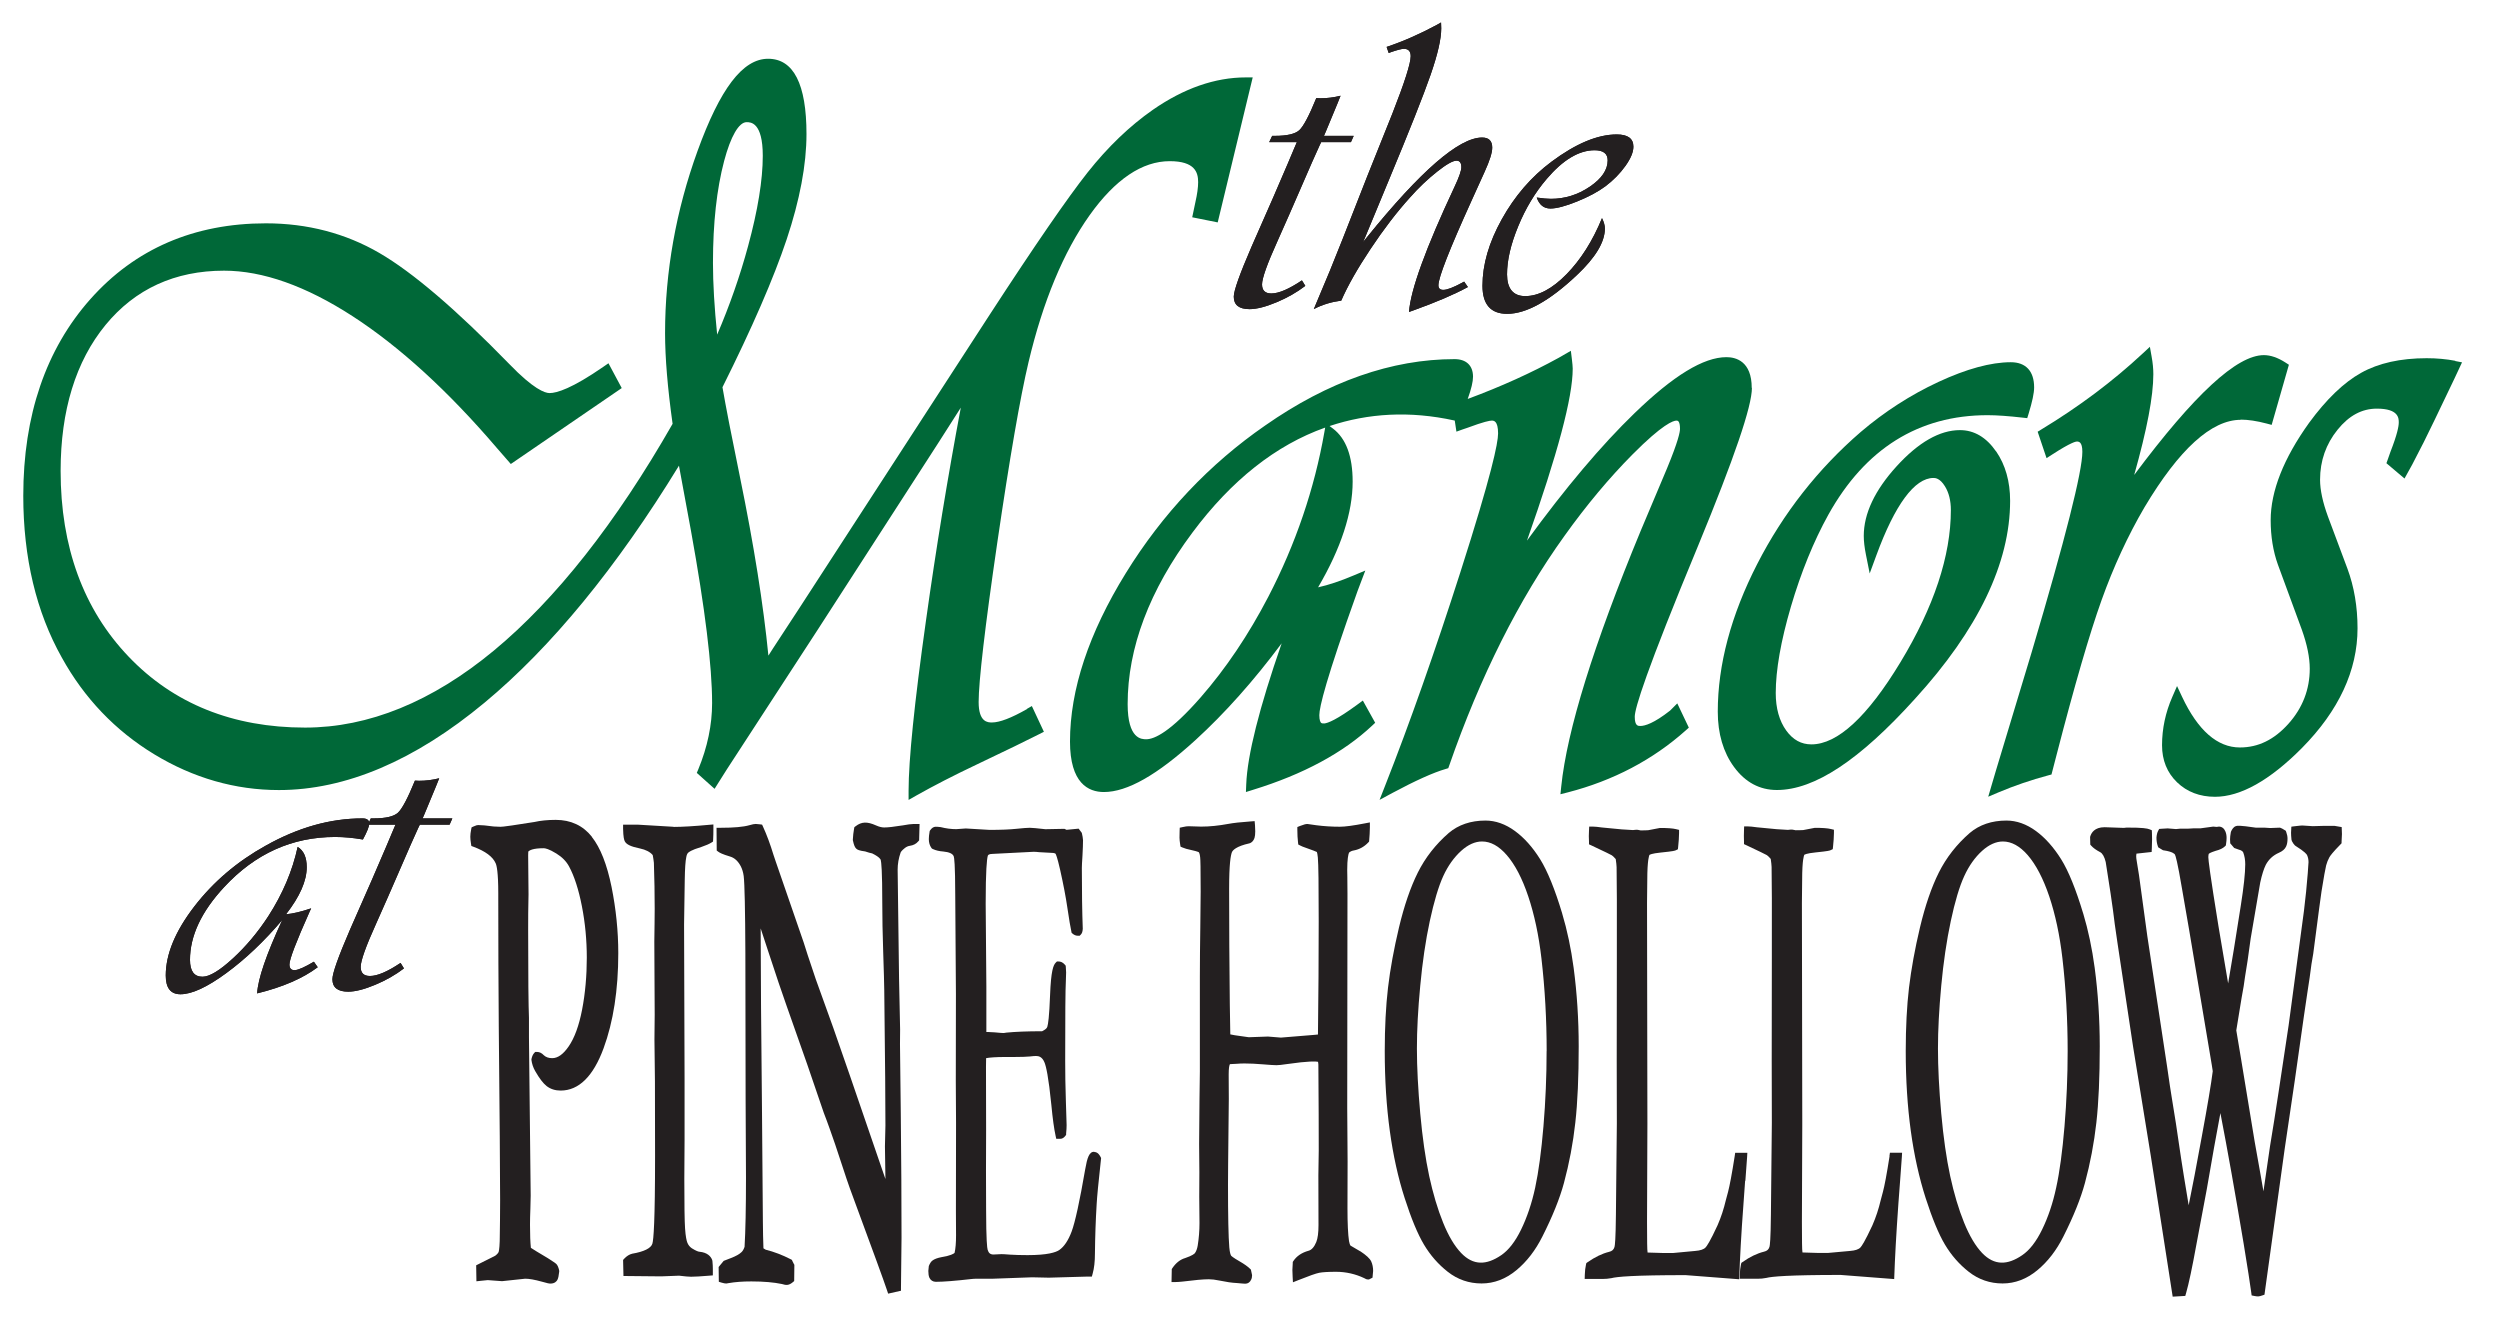
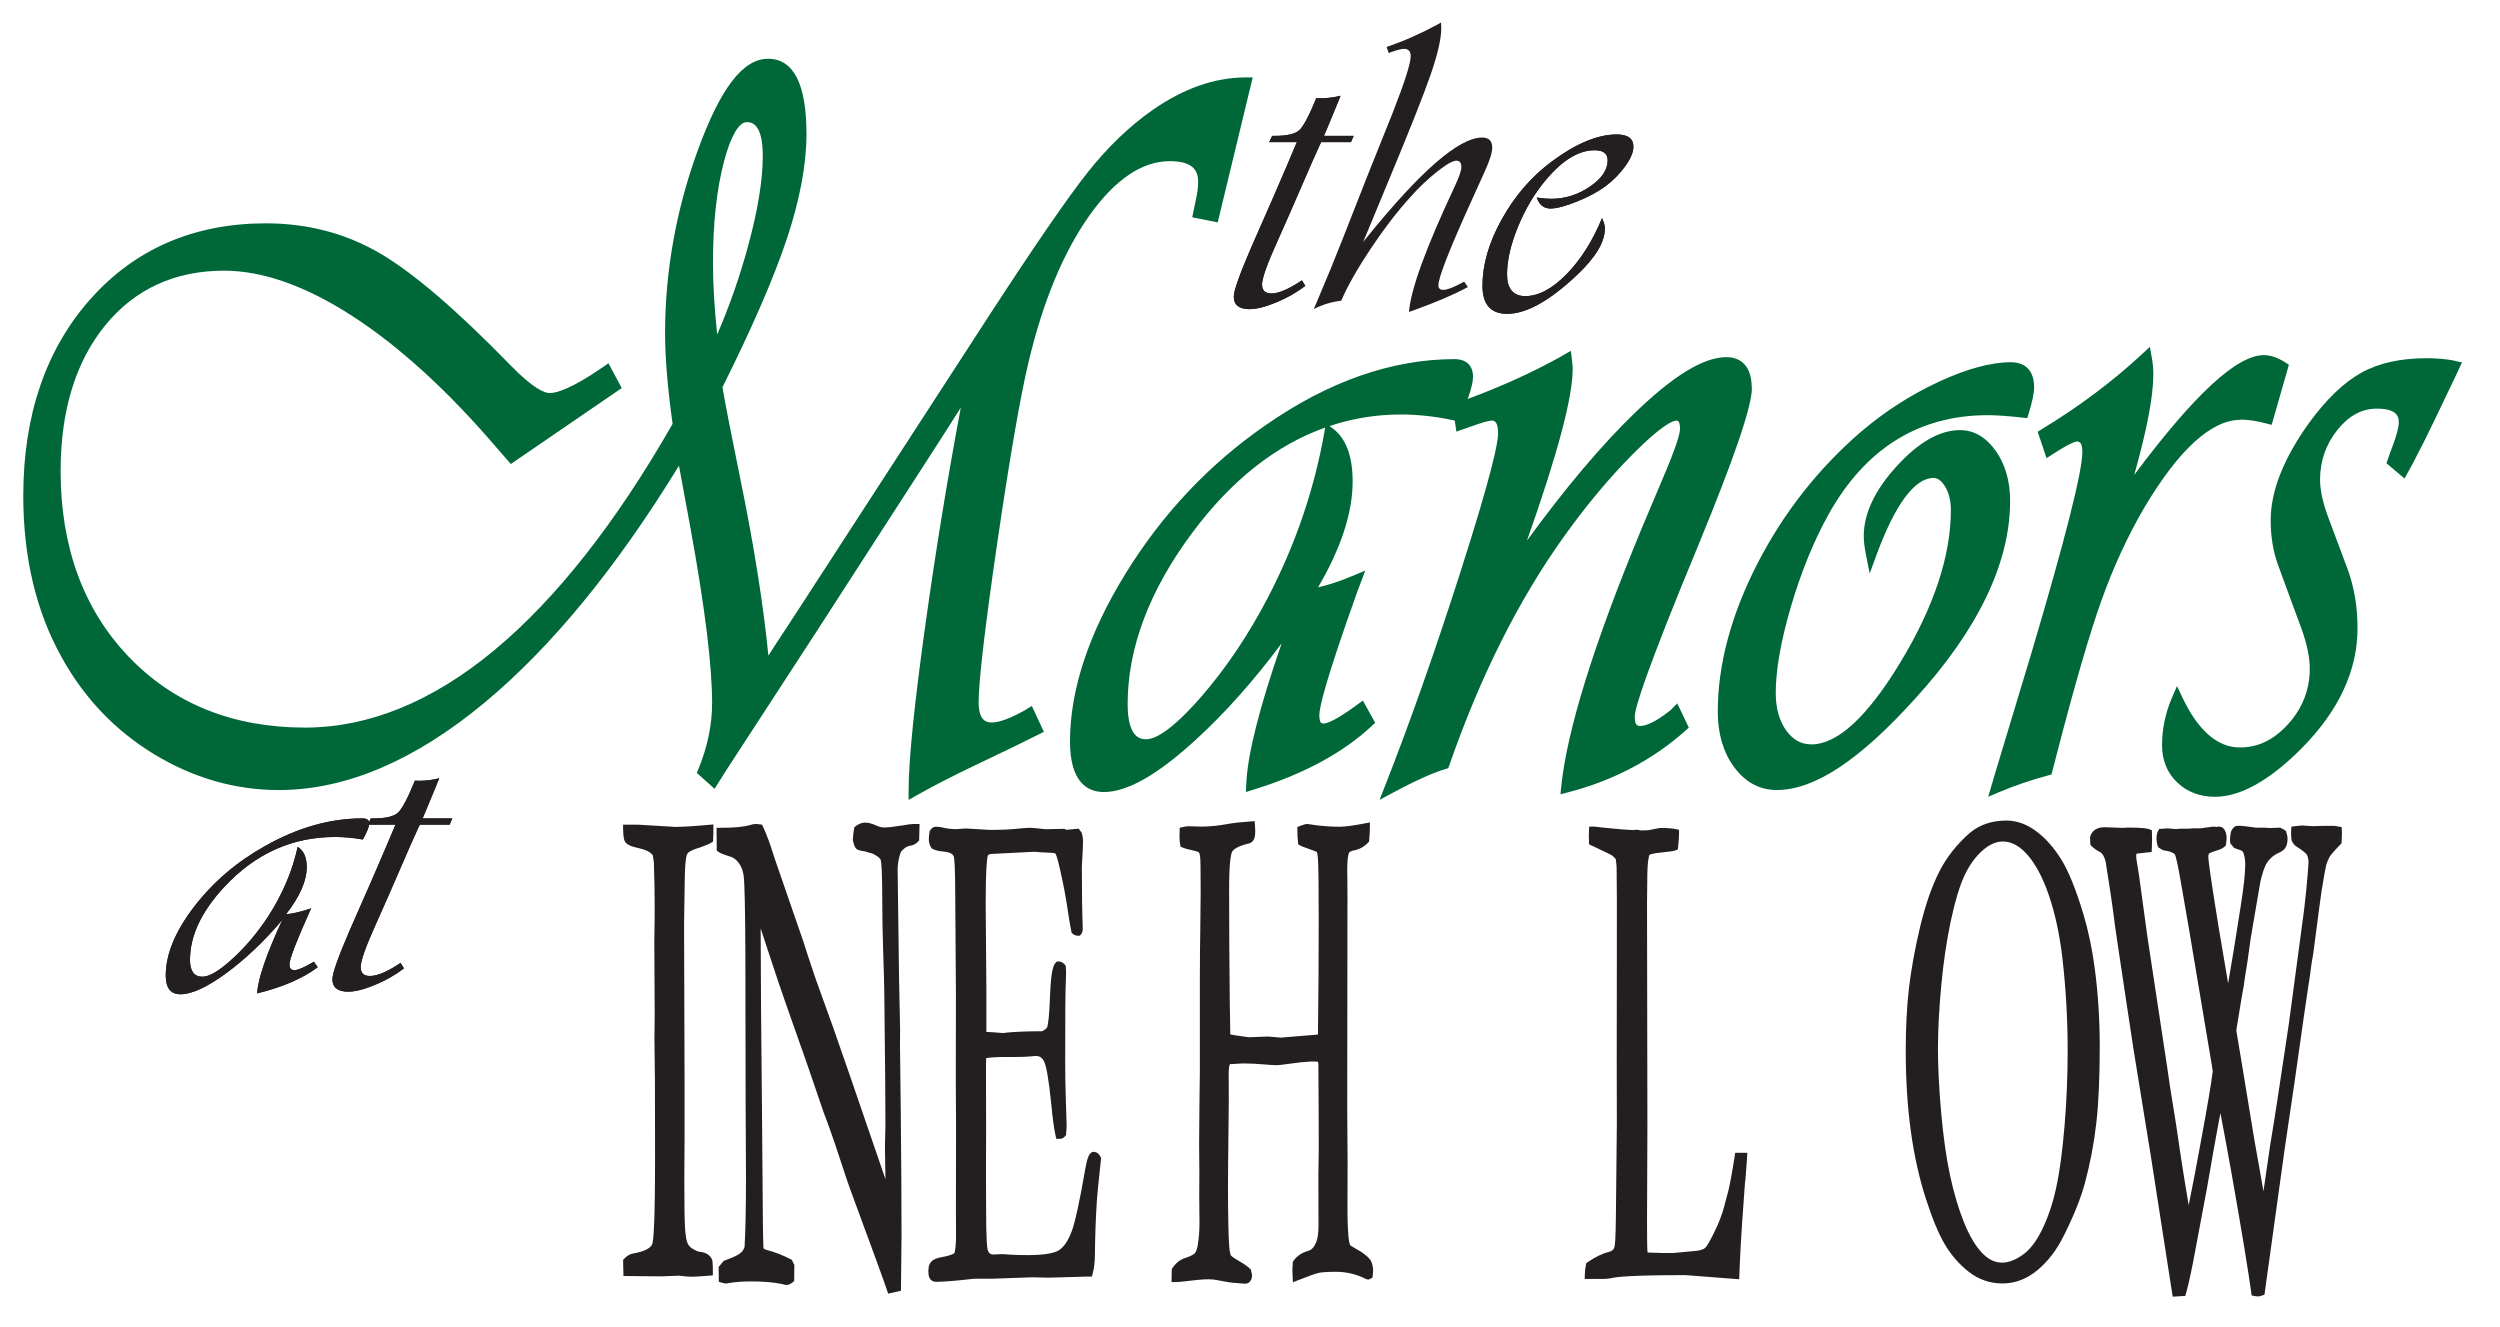
<svg xmlns="http://www.w3.org/2000/svg" id="Layer_2" version="1.1" viewBox="0 0 405 215">
  <defs>
    <style>
      .st0 {
        fill: #231f20;
      }

      .st1 {
        fill: #006838;
      }
    </style>
  </defs>
  <path class="st0" d="M50.85,155.8l.62.89c-2.4,1.8-5.66,3.22-9.81,4.24.11-2.3,1.47-6.27,4.07-11.9-2.94,3.47-5.97,6.34-9.08,8.62-3.11,2.28-5.58,3.42-7.41,3.42-1.59,0-2.39-1.01-2.39-3.04,0-3.44,1.54-7.16,4.62-11.17,3.08-4,6.94-7.29,11.59-9.87,5.24-2.94,10.46-4.41,15.66-4.41.73,0,1.1.28,1.1.82,0,.46-.34,1.33-1.03,2.6-1.55-.27-3.05-.41-4.51-.41-6.96,0-12.94,2.7-17.96,8.11-3.69,3.97-5.54,7.9-5.54,11.8,0,1.82.67,2.73,2.02,2.73,1.14,0,2.78-.99,4.92-2.96,2.15-1.97,4.06-4.26,5.75-6.85,2.32-3.6,3.91-7.34,4.75-11.22.98.59,1.47,1.69,1.47,3.28,0,2.21-1.11,4.75-3.35,7.63,1.09-.09,2.45-.41,4.07-.96l-.27.58c-2.17,4.85-3.25,7.69-3.25,8.51,0,.66.31.97.93.92.57-.05,1.58-.5,3.04-1.37" />
  <path class="st0" d="M73.28,132.58l-.45,1.02h-4.82l-.28.58c-.43.91-1.61,3.58-3.52,8-.77,1.8-1.87,4.28-3.28,7.45-1.67,3.69-2.5,6.03-2.5,7.01s.5,1.47,1.5,1.47c1.21,0,2.86-.71,4.96-2.12l.55.89c-1.37,1.05-2.93,1.94-4.69,2.67-1.75.73-3.2,1.1-4.34,1.1-1.71,0-2.56-.68-2.56-2.02,0-.96.96-3.65,2.87-8.07l3.56-8.1c1.98-4.58,3.13-7.27,3.45-8.07l.34-.79h-4.48l.48-1.02h.45c1.96,0,3.28-.31,3.95-.92.67-.62,1.59-2.35,2.75-5.2.34.03.57.03.68.03,1.1,0,2.18-.14,3.25-.41-.25.66-.7,1.74-1.33,3.25l-1.02,2.46-.34.79h4.82Z" />
  <path class="st0" d="M219.3,22.01l-.45,1.02h-4.82l-.28.58c-.43.91-1.61,3.58-3.52,8-.77,1.8-1.87,4.28-3.28,7.45-1.67,3.69-2.5,6.03-2.5,7.01s.5,1.47,1.5,1.47c1.21,0,2.86-.71,4.96-2.12l.55.89c-1.37,1.05-2.93,1.94-4.69,2.67-1.75.73-3.2,1.1-4.34,1.1-1.71,0-2.56-.68-2.56-2.02,0-.96.96-3.65,2.87-8.07l3.56-8.1c1.98-4.58,3.13-7.27,3.45-8.07l.34-.79h-4.48l.48-1.02h.45c1.96,0,3.28-.31,3.95-.92.67-.62,1.59-2.35,2.75-5.2.34.03.57.03.68.03,1.1,0,2.18-.14,3.25-.41-.25.66-.7,1.74-1.33,3.25l-1.02,2.46-.34.79h4.82Z" />
-   <path class="st0" d="M237.18,45.61l.62.89c-2.23,1.21-5.13,2.45-8.68,3.73l-.86.31c.25-3.56,2.71-10.33,7.39-20.31.73-1.55,1.09-2.6,1.09-3.14,0-.71-.26-1.06-.79-1.06-.59,0-1.64.59-3.14,1.78-1.5,1.19-2.97,2.57-4.38,4.17-2.15,2.37-4.28,5.16-6.41,8.36-2.13,3.2-3.71,5.99-4.74,8.36-1.6.21-3.08.66-4.44,1.37l.37-.89c1.55-3.62,2.99-7.13,4.31-10.5l4-10.19,4.07-10.16c1.96-4.99,2.94-8.07,2.94-9.23,0-.79-.37-1.19-1.1-1.19-.34,0-1.01.17-2.02.51l-.44.17-.34-.99c2.71-.91,5.44-2.11,8.17-3.59l.65-.37c.02.43.03.75.03.96,0,1.69-.57,4.18-1.71,7.47-1.14,3.29-3.42,9.04-6.84,17.25l-3.7,8.93-.41.96.58-.72c8.73-10.8,14.96-16.21,18.7-16.21,1.1,0,1.64.55,1.64,1.64,0,.8-.41,2.1-1.23,3.9l-2.12,4.68c-3.58,7.89-5.37,12.46-5.37,13.71,0,.5.26.75.79.75.62,0,1.63-.39,3.05-1.16l.31-.17Z" />
  <path class="st0" d="M259.51,35.31c.32.64.48,1.21.48,1.71,0,2.19-1.52,4.71-4.55,7.56-4.42,4.17-8.18,6.26-11.28,6.26-2.66,0-4-1.52-4-4.55,0-3.42,1.04-7.01,3.13-10.77,2.09-3.76,4.76-6.86,8.02-9.3,3.97-2.96,7.5-4.44,10.6-4.44,1.8,0,2.7.66,2.7,1.98,0,.87-.43,1.91-1.3,3.13-.87,1.22-1.95,2.32-3.25,3.3-1.21.89-2.74,1.71-4.6,2.46-1.86.75-3.29,1.13-4.29,1.13-1.07,0-1.81-.59-2.22-1.78.96.14,1.72.21,2.29.21,2.28,0,4.38-.66,6.31-1.97,1.93-1.31,2.89-2.73,2.89-4.26,0-1.1-.71-1.64-2.12-1.64-2.53,0-5.12,1.55-7.76,4.65-1.87,2.19-3.41,4.74-4.61,7.66-1.21,2.92-1.81,5.51-1.81,7.8s.98,3.52,2.94,3.52c2.15,0,4.37-1.18,6.69-3.54,2.31-2.36,4.24-5.4,5.76-9.11" />
  <path class="st0" d="M50.85,155.8l.62.89c-2.4,1.8-5.66,3.22-9.81,4.24.11-2.3,1.47-6.27,4.07-11.9-2.94,3.47-5.97,6.34-9.08,8.62-3.11,2.28-5.58,3.42-7.41,3.42-1.59,0-2.39-1.01-2.39-3.04,0-3.44,1.54-7.16,4.62-11.17,3.08-4,6.94-7.29,11.59-9.87,5.24-2.94,10.46-4.41,15.66-4.41.73,0,1.1.28,1.1.82,0,.46-.34,1.33-1.03,2.6-1.55-.27-3.05-.41-4.51-.41-6.96,0-12.94,2.7-17.96,8.11-3.69,3.97-5.54,7.9-5.54,11.8,0,1.82.67,2.73,2.02,2.73,1.14,0,2.78-.99,4.92-2.96,2.15-1.97,4.06-4.26,5.75-6.85,2.32-3.6,3.91-7.34,4.75-11.22.98.59,1.47,1.69,1.47,3.28,0,2.21-1.11,4.75-3.35,7.63,1.09-.09,2.45-.41,4.07-.96l-.27.58c-2.17,4.85-3.25,7.69-3.25,8.51,0,.66.31.97.93.92.57-.05,1.58-.5,3.04-1.37" />
  <path class="st0" d="M73.28,132.58l-.45,1.02h-4.82l-.28.58c-.43.91-1.61,3.58-3.52,8-.77,1.8-1.87,4.28-3.28,7.45-1.67,3.69-2.5,6.03-2.5,7.01s.5,1.47,1.5,1.47c1.21,0,2.86-.71,4.96-2.12l.55.89c-1.37,1.05-2.93,1.94-4.69,2.67-1.75.73-3.2,1.1-4.34,1.1-1.71,0-2.56-.68-2.56-2.02,0-.96.96-3.65,2.87-8.07l3.56-8.1c1.98-4.58,3.13-7.27,3.45-8.07l.34-.79h-4.48l.48-1.02h.45c1.96,0,3.28-.31,3.95-.92.67-.62,1.59-2.35,2.75-5.2.34.03.57.03.68.03,1.1,0,2.18-.14,3.25-.41-.25.66-.7,1.74-1.33,3.25l-1.02,2.46-.34.79h4.82Z" />
  <path class="st0" d="M219.3,22.01l-.45,1.02h-4.82l-.28.58c-.43.91-1.61,3.58-3.52,8-.77,1.8-1.87,4.28-3.28,7.45-1.67,3.69-2.5,6.03-2.5,7.01s.5,1.47,1.5,1.47c1.21,0,2.86-.71,4.96-2.12l.55.89c-1.37,1.05-2.93,1.94-4.69,2.67-1.75.73-3.2,1.1-4.34,1.1-1.71,0-2.56-.68-2.56-2.02,0-.96.96-3.65,2.87-8.07l3.56-8.1c1.98-4.58,3.13-7.27,3.45-8.07l.34-.79h-4.48l.48-1.02h.45c1.96,0,3.28-.31,3.95-.92.67-.62,1.59-2.35,2.75-5.2.34.03.57.03.68.03,1.1,0,2.18-.14,3.25-.41-.25.66-.7,1.74-1.33,3.25l-1.02,2.46-.34.79h4.82Z" />
  <path class="st0" d="M237.18,45.61l.62.89c-2.23,1.21-5.13,2.45-8.68,3.73l-.86.31c.25-3.56,2.71-10.33,7.39-20.31.73-1.55,1.09-2.6,1.09-3.14,0-.71-.26-1.06-.79-1.06-.59,0-1.64.59-3.14,1.78-1.5,1.19-2.97,2.57-4.38,4.17-2.15,2.37-4.28,5.16-6.41,8.36-2.13,3.2-3.71,5.99-4.74,8.36-1.6.21-3.08.66-4.44,1.37l.37-.89c1.55-3.62,2.99-7.13,4.31-10.5l4-10.19,4.07-10.16c1.96-4.99,2.94-8.07,2.94-9.23,0-.79-.37-1.19-1.1-1.19-.34,0-1.01.17-2.02.51l-.44.17-.34-.99c2.71-.91,5.44-2.11,8.17-3.59l.65-.37c.02.43.03.75.03.96,0,1.69-.57,4.18-1.71,7.47-1.14,3.29-3.42,9.04-6.84,17.25l-3.7,8.93-.41.96.58-.72c8.73-10.8,14.96-16.21,18.7-16.21,1.1,0,1.64.55,1.64,1.64,0,.8-.41,2.1-1.23,3.9l-2.12,4.68c-3.58,7.89-5.37,12.46-5.37,13.71,0,.5.26.75.79.75.62,0,1.63-.39,3.05-1.16l.31-.17Z" />
  <path class="st0" d="M259.51,35.31c.32.64.48,1.21.48,1.71,0,2.19-1.52,4.71-4.55,7.56-4.42,4.17-8.18,6.26-11.28,6.26-2.66,0-4-1.52-4-4.55,0-3.42,1.04-7.01,3.13-10.77,2.09-3.76,4.76-6.86,8.02-9.3,3.97-2.96,7.5-4.44,10.6-4.44,1.8,0,2.7.66,2.7,1.98,0,.87-.43,1.91-1.3,3.13-.87,1.22-1.95,2.32-3.25,3.3-1.21.89-2.74,1.71-4.6,2.46-1.86.75-3.29,1.13-4.29,1.13-1.07,0-1.81-.59-2.22-1.78.96.14,1.72.21,2.29.21,2.28,0,4.38-.66,6.31-1.97,1.93-1.31,2.89-2.73,2.89-4.26,0-1.1-.71-1.64-2.12-1.64-2.53,0-5.12,1.55-7.76,4.65-1.87,2.19-3.41,4.74-4.61,7.66-1.21,2.92-1.81,5.51-1.81,7.8s.98,3.52,2.94,3.52c2.15,0,4.37-1.18,6.69-3.54,2.31-2.36,4.24-5.4,5.76-9.11" />
-   <path class="st0" d="M95.89,135.56c-1.45-1.82-3.42-2.74-5.86-2.74-1.31,0-2.48.12-3.44.34l-3.63.56c-1.27.19-1.73.22-1.89.22-.21,0-.59-.02-1.11-.05-1.15-.16-1.96-.23-2.49-.23-.15,0-.34.03-.76.23l-.31.14-.07.33c-.09.46-.14.85-.14,1.2,0,.3.04.68.11,1.12l.06.37.35.13c1.93.72,3.13,1.61,3.59,2.68.16.35.42,1.44.42,4.84v.96c0,6.95.03,13.86.08,20.55.14,14.62.22,23.85.22,28.22,0,1.38,0,2.46-.02,3.25-.02,1.13-.03,1.86-.03,2.2,0,1.83-.1,2.59-.18,2.9-.03.11-.15.33-.55.64l-3.1,1.56.04,2.59.72-.08c.91-.1,1.13-.11,1.12-.11l2.31.17,3.75-.4c.64,0,1.55.16,2.7.48.91.27,1.2.31,1.39.31.69,0,1-.37,1.12-.59.14-.26.23-.66.3-1.34v-.11s-.01-.11-.01-.11c-.12-.52-.27-.84-.47-1.04-.07-.07-.17-.17-1.4-.95-1.58-.93-2.34-1.41-2.71-1.65-.09-.89-.14-2.15-.14-3.73,0-.74.02-1.61.06-2.61.03-1.02.05-1.72.05-2.11l-.28-25.64v-3.17c-.08-1.85-.13-6.64-.13-14.22,0-2.08.01-3.64.04-4.65l.02-1.14-.06-6.32.02-.6c.17-.2.73-.55,2.49-.55.25,0,.85.11,2.06.86.93.57,1.62,1.28,2.06,2.1.85,1.58,1.55,3.74,2.07,6.41.53,2.69.8,5.51.8,8.37s-.25,5.77-.76,8.4c-.5,2.59-1.23,4.6-2.18,5.97-.87,1.27-1.76,1.9-2.66,1.9-.58,0-1.03-.16-1.36-.47-.34-.36-.71-.54-1.1-.54h-.3l-.2.22c-.17.2-.3.48-.39.86l-.02.11v.11c.08.61.27,1.2.59,1.77.69,1.21,1.3,2.01,1.87,2.46.62.48,1.38.73,2.27.73,2.94,0,5.28-2.3,6.95-6.83,1.59-4.31,2.39-9.5,2.39-15.43,0-3.54-.37-7.15-1.09-10.73-.74-3.64-1.81-6.37-3.2-8.11" />
  <path class="st0" d="M109.12,133.94l-5.71-.34h-2.47v.66c.03,1.37.16,1.8.28,2.04.27.51.98.85,2.45,1.15.94.2,1.64.56,2.07,1.07.08.42.15.85.19,1.26.09,2.6.13,5.11.13,7.46,0,.89,0,1.67-.02,2.35l-.04,2.94.06,11.85-.04,4.01.08,6.79.02,12.09c0,10.6-.24,13.59-.44,14.22-.23.72-1.34,1.28-3.27,1.61-.45.11-.89.38-1.29.81l-.18.2.06,2.6,6.11.06,2.9-.11c.93.11,1.56.17,1.94.17.63,0,1.59-.06,2.93-.17l.6-.05v-1.05c0-.35-.02-.78-.07-1.29l-.05-.19c-.21-.53-.75-1.18-2.06-1.3-.15-.01-.51-.11-1.24-.57-.33-.23-.56-.52-.71-.9-.12-.3-.28-.95-.37-2.31-.08-1.14-.12-3.83-.12-8,0-1.12.02-3.24.04-6.35v-9.9l-.08-25.01.11-7.25c.03-1.78.11-3.01.25-3.65.08-.44.2-.59.28-.67.08-.1.45-.45,2.18-.97.74-.25,1.25-.48,1.59-.69l.28-.18.02-.33c.03-.54.04-1.11.04-1.72v-.72l-.72.06c-2.38.22-4.33.34-5.73.34" />
  <path class="st0" d="M146.18,133.72c-1.35.22-2.34.33-2.95.33-.38,0-.82-.11-1.33-.34-1.4-.62-2.31-.62-3.29.14l-.2.15-.05.25c-.1.55-.17,1.15-.2,1.78v.08s.02.08.02.08c.15.7.3,1.07.52,1.28.2.2.51.34,1.45.46.49.17.87.27,1.14.32,1.22.6,1.37.98,1.39,1.06.09.34.25,1.71.25,7.01,0,2.26.05,4.94.15,7.97.1,3.01.16,5.06.17,6.14.1,8.07.15,12.72.15,14.21l.04,7.68-.08,3.39c0,.24.03,1.98.08,5.29-.23-.65-.43-1.24-.62-1.79l-5.11-14.89c-2.16-6.26-3.63-10.44-4.38-12.43-.74-1.97-1.58-4.38-2.48-7.16l-.65-2.04-4.52-13.09c-.14-.41-.27-.78-.37-1.1-.52-1.71-1.09-3.25-1.7-4.58l-.15-.33-.36-.05c-.3-.04-.52-.06-.67-.06-.23,0-.54.06-1.02.2-.96.28-2.53.42-4.67.42h-.66l.03,3.69.27.2c.2.15.62.39,1.9.77.71.21,1.28.73,1.73,1.58.23.45.39.99.47,1.58.15,1.24.24,5.46.27,12.5l.04,23.6c.04,6.18.06,10.43.06,12.75,0,4.9-.08,8.67-.23,11.22-.13.38-.29.66-.48.84-.34.34-.93.67-1.74.98l-1.16.45-.82.99.03,2.4.46.14c.31.09.55.14.75.14l.41-.07c1.04-.18,2.27-.27,3.65-.27,1.98,0,3.66.15,4.95.42.71.23,1.13.23,1.75-.28l.24-.2.03-2.63-.1-.17c-.06-.09-.13-.23-.21-.42l-.09-.21-.21-.11c-1.32-.68-2.68-1.2-4.04-1.54l-.36-.22c-.05-1.35-.08-2.75-.09-4.18l-.15-18.6c-.13-12.1-.2-21.87-.21-29.05.27.8.68,2.02,1.2,3.65,1.3,3.96,2.29,6.92,2.96,8.78,2.47,6.93,4.5,12.78,6.06,17.43l.47,1.24c.22.57.68,1.88,1.38,3.9l1.84,5.56c.25.75.7,2.03,1.4,3.9,2.92,7.91,4.66,12.66,5.15,14.14l.19.57,2.08-.47v-.51c.06-4.13.09-6.81.09-8.04,0-5.77-.04-12.54-.12-20.12l-.13-11.28.02-2.38-.17-8.14-.23-17.74c0-.93.16-1.86.48-2.77.02-.06.13-.3.7-.75.25-.19.51-.31.8-.35.56-.08,1.01-.31,1.34-.7l.16-.18.07-2.65h-1.04c-.34,0-.9.08-1.73.23" />
  <path class="st0" d="M177.26,186.58c-.81,0-1.13.96-1.46,2.86-.89,5.16-1.63,8.55-2.2,10.08-.54,1.44-1.22,2.45-2.01,2.99-.55.37-1.88.82-5.13.82-1.11,0-2.06-.03-2.83-.08-.81-.06-1.28-.09-1.41-.08l-1.27.06c-.52,0-.79-.23-.95-.76-.09-.3-.24-1.54-.25-6.46l-.02-6.35.02-6.53-.02-10.35.02-1.36c.54-.1,1.5-.19,3.24-.19h1.39c1.08,0,1.87-.03,2.43-.08.49-.06.83-.08,1.02-.08.43,0,.99.11,1.37,1.03.26.61.66,2.3,1.12,6.91.21,2.21.44,3.88.68,4.96l.11.51h.68c.43,0,.7-.35.8-.48l.12-.15v-.2c.06-.58.08-1.05.08-1.39,0-.12-.01-.66-.12-3.9-.08-2.35-.11-4.53-.11-6.49,0-7.38.03-11.63.11-13,.03-.62.04-1.05.04-1.33s-.02-.58-.05-.9l-.02-.2-.13-.16c-.36-.43-.75-.52-1.02-.52h-.27l-.2.2c-.38.39-.76,1.29-.91,5.27-.13,3.45-.31,4.69-.45,5.12-.06.23-.37.48-.84.71-2.37,0-4.34.08-5.87.23l-.12.03s-.13.03-.26.03c-.23,0-.71-.04-1.44-.11-.49-.04-.87-.06-1.12-.06h-.22v-7.32c-.07-8.54-.11-13.03-.11-13.48,0-5.37.19-7.18.34-7.73.03-.09.1-.32.79-.32l6.63-.34c.28,0,.56.02.88.06,1.57.1,1.89.11,1.99.11.47,0,.65.1.69.15.04.06.26.46.74,2.59.52,2.32.92,4.4,1.18,6.19.28,1.89.48,3.1.64,3.81l.04.21.16.14c.25.22.54.34.86.34h.29l.2-.21c.18-.19.27-.46.3-.92-.1-2.66-.15-5.98-.15-9.86,0-.26.03-.92.1-1.98.06-1.08.09-1.9.09-2.51-.03-.37-.08-.72-.17-1.06l-.03-.13-.51-.68-1.96.19-.34-.16-3.1.06c-1.33-.15-2.15-.23-2.52-.23-.4,0-1.13.06-2.21.17-1.03.11-2.49.17-4.3.17l-3.85-.23-1.54.11c-.84,0-1.66-.11-2.53-.33-.32-.04-.59-.06-.81-.06-.34,0-.63.2-.89.57l-.08.12-.02.14c-.08.45-.12.84-.12,1.18,0,.55.14,1.02.4,1.39l.11.14.16.08c.48.22,1.05.35,1.65.39.99.09,1.57.36,1.72.8.07.19.23,1.18.24,6.26l.11,16.03-.02,14.13.04,6.75-.02,14.29.02,3.94c0,1.2-.08,2.15-.24,2.83-.17.15-.67.45-2.09.68-.69.13-1.19.32-1.51.57-.2.15-.38.41-.57.87l-.08.81c0,.46.06.82.17,1.08.19.42.57.67,1.04.67,1.25,0,3.13-.15,5.76-.45.25-.03.54-.05.83-.05h2.63l6.38-.23,2.72.06,5.99-.17h.97l.13-.48c.25-.88.37-1.97.37-3.26.03-2.72.12-5.41.28-8,.06-1.13.29-3.57.7-7.27l.02-.2-.09-.18c-.11-.22-.42-.8-1.01-.8" />
  <path class="st0" d="M221.53,206.63h0ZM220.39,202.73l-1.62-.95c-.06-.1-.16-.31-.23-.72-.16-1.05-.25-2.84-.25-5.34l.02-7.59c-.04-3.89-.06-6.76-.06-8.59l.04-34.72c0-.4,0-1.23-.02-2.49v-.17c-.02-.44-.02-.85-.02-1.22,0-1.77.17-2.51.29-2.81.21-.19.47-.31.8-.36.89-.17,1.66-.6,2.29-1.26l.16-.17.02-.23c.06-.64.1-1.34.11-2.07v-.81s-.78.15-.78.15c-1.89.37-3.26.55-4.07.55-1.29,0-2.58-.08-3.82-.24l-1.41-.2h-.09c-.2,0-.45.05-1.16.32l-.42.17v.45c0,.75.04,1.44.11,2.04l.04.34.31.16c.25.13.51.24.77.32,1.27.44,1.75.65,1.93.73.05.12.11.38.16.89.1,1.02.14,4.49.14,10.3s-.04,12.08-.12,18.38c-.14.02-.34.04-.62.06l-5.38.44-2.1-.17-3.11.11c-.09,0-.35-.04-.78-.11-1.28-.16-1.9-.28-2.21-.35l-.08-4.85c-.07-6.41-.11-12.72-.11-18.76,0-3.98.25-5.4.45-5.9.14-.33.69-.96,2.84-1.44l.14-.05c.23-.11.52-.34.68-.82.08-.27.12-.61.12-1.07,0-.32-.01-.65-.04-1.01l-.06-.65-.65.05c-1.6.11-2.82.25-3.62.4-1.55.29-3.03.44-4.4.44l-2.03-.06c-.23,0-.54.04-.93.13l-.5.11-.02.51c-.02.42-.02.78-.02,1.09,0,.29.04.66.11,1.12l.06.35.33.14c.3.14.79.28,1.51.43.98.21,1.15.35,1.14.35.03.05.14.25.2.82.04.35.08,1.59.08,5.55,0,1.08-.03,3.04-.06,5.86-.04,2.74-.07,5.41-.07,7.91v15.35c0,.19-.02,1.71-.06,4.57-.04,2.87-.06,5.26-.06,7.18l.04,4.6-.02,3.95.04,4.27c0,1.24-.1,2.47-.29,3.65-.09.53-.25.94-.45,1.21-.08.11-.42.41-1.59.81-.79.23-1.48.77-2.05,1.61l-.11.17-.04,2.1h.67c.29,0,.64-.03,1.07-.07,1.97-.25,3.42-.38,4.3-.38.49,0,1.07.07,1.73.21,1.1.23,2.05.37,2.8.4.44.03.74.06.89.08.19.02.35.03.49.03.42,0,.76-.24.94-.64.11-.21.16-.45.16-.75l-.19-.89-.14-.14c-.39-.38-.93-.76-1.64-1.17-1.19-.68-1.4-.92-1.43-.96-.06-.1-.21-.42-.29-1.34-.14-1.65-.21-5.07-.21-10.17,0-.86,0-1.95.02-3.25.07-6.45.11-9.98.11-10.63l-.02-3.93c0-1.07.09-1.48.2-1.7.08,0,.45-.02,1.16-.06.32-.03.72-.05,1.19-.05.9,0,1.9.05,2.97.14,1.1.09,1.84.14,2.21.14s.91-.06,1.63-.17c3.68-.53,4.79-.45,5.11-.38.02.09.05.23.06.46.05,6.1.06,10.75.06,13.93,0,.22-.02,1.55-.06,3.99l.02,8.09c0,1.22-.12,2.14-.36,2.73-.33.8-.75,1.28-1.25,1.41-1.11.31-1.94.87-2.47,1.68l-.09.14v.17c-.04.47-.06.84-.06,1.11,0,.23.01.6.04,1.1l.05.91.85-.34c1.75-.7,2.89-1.1,3.41-1.2.51-.1,1.43-.16,2.73-.16,1.6,0,3.15.36,4.54,1.02.23.15.43.22.63.22h.16l.57-.29.1-1.09c0-.58-.11-1.1-.31-1.54-.23-.48-.79-1-1.8-1.67" />
-   <path class="st0" d="M250.55,170.27c0,4.04-.17,8.15-.51,12.19-.34,4.03-.79,7.38-1.34,9.94-.55,2.55-1.33,4.84-2.29,6.81-.94,1.93-2.02,3.32-3.21,4.13-2.4,1.64-4.53,1.7-6.5-.36-1.07-1.12-2.05-2.77-2.91-4.9-.89-2.18-1.64-4.72-2.26-7.56-.61-2.85-1.1-6.26-1.45-10.15s-.54-7.42-.54-10.5.18-6.35.54-10.16c.35-3.81.87-7.35,1.55-10.51.68-3.14,1.41-5.6,2.18-7.28.76-1.66,1.74-3.03,2.91-4.09,1.11-1,2.24-1.51,3.36-1.51,1.41,0,2.72.72,4.02,2.21,1.35,1.56,2.52,3.81,3.48,6.69.98,2.92,1.7,6.29,2.13,10.01.57,4.92.85,9.98.85,15.04M253.08,148c-1.18-3.93-2.39-6.9-3.58-8.81-1.21-1.94-2.58-3.47-4.07-4.56-1.54-1.13-3.15-1.7-4.78-1.7-2.38,0-4.38.68-5.95,2.01-2.12,1.84-3.81,4-5.01,6.41-1.19,2.38-2.21,5.36-3.05,8.88-.83,3.5-1.43,6.78-1.78,9.76-.35,2.99-.53,6.44-.53,10.27,0,4.66.28,9.02.82,12.95.54,3.94,1.35,7.61,2.41,10.89,1.06,3.3,2.11,5.83,3.12,7.52,1.03,1.73,2.33,3.22,3.87,4.42,1.59,1.25,3.44,1.88,5.47,1.88s3.91-.72,5.64-2.15c1.67-1.38,3.09-3.22,4.21-5.46,1.63-3.23,2.81-6.15,3.49-8.67.86-3.19,1.48-6.48,1.84-9.76.37-3.26.55-7.43.55-12.37,0-4.35-.28-8.64-.82-12.72-.42-3.14-1.05-6.11-1.86-8.81" />
  <path class="st0" d="M282.75,191.28c.1-1.2.19-2.48.28-3.83l.04-.7h-1.97l-.08.55c-.45,2.88-.82,4.82-1.07,5.77-.17.61-.3,1.07-.37,1.38-.32,1.37-.76,2.73-1.33,4.03-1.22,2.65-1.75,3.4-1.95,3.61-.29.31-.86.5-1.66.56l-3.64.34h-1.44c-1.41-.03-2.21-.06-2.65-.08-.03-.25-.07-.7-.07-1.46l-.02-3.48.06-15.84-.06-35.88c.03-1.84.04-3.06.04-3.66,0-3.39.32-4.03.35-4.09.03-.03.33-.24,1.84-.39,2.1-.21,2.3-.3,2.44-.37l.33-.16.04-.36c.09-.83.14-1.57.15-2.25v-.53s-.5-.12-.5-.12c-.53-.13-1.38-.19-2.6-.19l-1.88.36s-.26.03-1.22.04c-.48-.11-.6-.12-.76-.11l-.51.05-1.81-.11-3.23-.31c-.65-.09-1.12-.14-1.42-.14h-.63l-.03.63c-.02.38-.03.69-.03.92,0,.2,0,.5.03.92v.4s.37.17.37.17c2.46,1.16,3.15,1.5,3.31,1.6.1.06.3.21.65.62.08.54.13.99.14,1.31.04,1.98.06,6.94.04,14.77l-.02,16.64.02,10.06-.15,14.84c-.04,3.99-.16,4.98-.23,5.22-.13.44-.4.68-.88.79-1.13.28-2.29.85-3.47,1.67l-.21.15-.06.25c-.11.48-.17,1.03-.19,1.64l-.02.68h2.9c.48,0,.94-.04,1.43-.13.84-.23,3.62-.49,12.02-.49l8.68.67.11-2.76c.16-3.52.45-7.96.85-13.18" />
-   <path class="st0" d="M306.11,187.3c-.45,2.89-.82,4.84-1.07,5.76-.17.62-.3,1.07-.37,1.39-.32,1.38-.77,2.74-1.33,4.03-1.23,2.65-1.75,3.4-1.95,3.61-.29.31-.86.5-1.66.56l-3.64.33h-1.44c-1.41-.03-2.2-.06-2.65-.08-.03-.25-.07-.7-.07-1.46l-.02-3.48.06-15.84-.06-35.88c.03-1.84.04-3.06.04-3.66,0-3.39.31-4.03.35-4.1.03-.02.32-.24,1.84-.39,2.1-.21,2.3-.3,2.44-.37l.33-.16.04-.37c.09-.8.14-1.56.15-2.24v-.53s-.5-.12-.5-.12c-.53-.13-1.38-.19-2.6-.19l-1.87.36s-.26.03-1.23.03c-.48-.1-.61-.12-.76-.11l-.5.05-1.81-.11-3.23-.31c-.65-.09-1.11-.14-1.42-.14h-.63l-.02.63c-.02.38-.02.69-.02.92,0,.19,0,.5.02.92v.4s.37.17.37.17c1.98.93,3.08,1.47,3.31,1.6.1.06.3.21.65.62.08.54.13.99.14,1.31.04,1.92.06,6.76.04,14.77l-.02,16.64.02,10.05-.15,14.85c-.04,4.13-.17,5.02-.23,5.22-.13.44-.4.68-.88.79-1.13.28-2.29.84-3.47,1.67l-.21.15-.06.25c-.11.49-.17,1.04-.19,1.64l-.02.68h2.9c.48,0,.94-.04,1.43-.14.84-.22,3.62-.48,12.02-.48l8.68.67.11-2.76c.16-3.49.44-7.92.85-13.18.1-1.2.19-2.48.28-3.83l.04-.7h-1.97l-.08.55Z" />
  <path class="st0" d="M321.1,202.98c-1.06-1.11-2.04-2.76-2.91-4.9-.89-2.18-1.64-4.72-2.26-7.56-.61-2.85-1.1-6.26-1.45-10.15-.35-3.9-.53-7.43-.53-10.5s.18-6.34.53-10.16c.35-3.79.87-7.33,1.55-10.51.67-3.14,1.4-5.59,2.18-7.28.76-1.66,1.73-3.03,2.9-4.09,1.11-1,2.24-1.51,3.36-1.51,1.39,0,2.74.74,4.02,2.21,1.35,1.56,2.52,3.81,3.49,6.69.98,2.92,1.7,6.29,2.13,10.01.57,4.93.85,9.99.85,15.04,0,4.04-.17,8.15-.51,12.19-.34,4.05-.79,7.4-1.35,9.94-.54,2.54-1.32,4.83-2.29,6.81-.94,1.93-2.02,3.32-3.21,4.13-2.39,1.64-4.53,1.7-6.5-.36M337.48,148c-1.18-3.93-2.38-6.89-3.58-8.81-1.21-1.93-2.58-3.47-4.07-4.56-1.54-1.13-3.15-1.7-4.78-1.7-2.38,0-4.38.68-5.95,2.01-2.13,1.85-3.81,4.01-5.01,6.41-1.19,2.38-2.21,5.36-3.05,8.88-.83,3.49-1.42,6.77-1.78,9.76-.35,2.98-.53,6.44-.53,10.27,0,4.65.28,9.01.82,12.95.54,3.95,1.36,7.62,2.41,10.89,1.06,3.29,2.11,5.83,3.12,7.52,1.03,1.73,2.33,3.22,3.87,4.42,1.59,1.25,3.44,1.88,5.47,1.88s3.91-.72,5.64-2.15c1.67-1.38,3.09-3.22,4.21-5.46,1.64-3.25,2.81-6.16,3.49-8.67.86-3.19,1.48-6.47,1.85-9.76.37-3.26.55-7.43.55-12.37,0-4.36-.28-8.65-.82-12.72-.42-3.14-1.05-6.11-1.86-8.81" />
  <path class="st0" d="M379.36,133.99l-1.16-.2h-1.74s-1.8.05-1.8.05l-1.69-.11c-.13,0-.38.02-1.22.12l-.55.07-.05.98c0,.28.02.65.07,1.13l.07.23c.15.29.3.51.47.68l.11.09c1.53.95,1.82,1.38,1.87,1.49.16.34.24.73.24,1.16,0,.17-.02.45-.06.85l-.06.9c-.15,1.96-.36,4.03-.62,6.14l-2.48,18.52-1.64,10.9c-.46,3.06-.92,5.97-1.37,8.65l-1.07,7.35c-.17-.99-.34-2.01-.53-3.04-.49-2.73-.79-4.39-.89-4.99l-2.21-13.43c-.36-2.09-.61-3.63-.77-4.61l.85-5.21c.28-1.46.46-2.6.56-3.44.25-1.41.56-3.51.92-6.24l1.55-9.07c.27-1.25.58-2.22.9-2.86.48-.89,1.17-1.53,2.12-1.95.58-.25.97-.59,1.16-1,.17-.35.24-.78.24-1.29,0-.34-.07-.7-.21-1.08l-.08-.2-.18-.11c-.29-.19-.5-.3-.67-.36l-.11-.03-1.55.06-.93-.06h-1.41c-2.77-.41-3.03-.32-3.22-.25-.4.13-.62.52-.78.85l-.05.17c-.08.45-.12.8-.12,1.1l.03.67.64.75.69.25c.63.14.75.42.78.49.21.56.32,1.2.32,1.9,0,1.42-.24,3.67-.72,6.7-.8,5.14-1.48,9.35-2.05,12.6l-1.57-9.29c-1.36-8.4-1.64-10.72-1.64-11.18,0-.32.06-.48.08-.53.02-.02.21-.19,1.09-.47.71-.18,1.2-.42,1.52-.73l.15-.15.03-.21c.06-.38.09-.71.09-1.01,0-.38-.06-.74-.2-1.06-.2-.49-.58-.77-1.05-.77l-.35.05c-.25-.03-.44-.05-.57-.05l-2.06.28h-1.1l-1.01.06h-1.23l-.63.06-1.35-.11c-.19,0-.53.02-1.01.06l-.36.03-.17.31c-.14.27-.23.6-.27,1.08,0,.51.07.97.21,1.37l.08.22.77.47.13.02c1.49.22,1.75.6,1.8.67.1.19.41,1.12,1.16,5.6.27,1.61.65,3.79,1.13,6.53l3.68,21.94.16,1.03c-.25,2-.85,5.6-1.8,10.72-.83,4.58-1.54,8.26-2.1,11-.63-3.77-1.04-6.33-1.23-7.6-.6-4.18-1.11-7.51-1.52-9.9-.13-.74-.38-2.41-.75-4.99l-3.2-21.11-1.35-9.89c-.1-.72-.21-1.4-.33-2.04-.1-.55-.12-.82-.12-.95,0-.08,0-.23.04-.48l2.46-.27.03-.57c.03-.65.04-1.14.04-1.49,0-.23,0-.57-.02-1.03l-.02-.43-.4-.16c-.32-.13-1.06-.28-3.68-.27l-.46.05-3.11-.11c-1.64,0-2.15.93-2.32,1.48l-.03.1.03,1.24.16.18c.32.36.79.7,1.44,1.04.39.2.7.77.9,1.6.66,4.18,1.05,6.76,1.19,7.89.09.75.18,1.49.28,2.2.13.98.28,2.01.45,3.1l2.52,16.75,2.86,17.63,3.55,22.84,2.04-.12.13-.45c.43-1.49,1-4.16,1.68-7.92l1.67-8.89c.84-4.9,1.58-9.05,2.21-12.36,1.14,5.89,2.41,13.01,3.78,21.23.62,3.82,1.04,6.45,1.22,7.85l.06.46.45.09c.54.11.74.1,1.25-.08l.38-.13,3.28-23.65c1.13-7.54,2.18-14.74,3.1-21.41l.57-3.87c.19-1.17.31-1.98.37-2.44.2-1.64.39-2.89.58-3.87.84-6.45,1.29-9.84,1.34-10.09.37-2.29.62-3.71.75-4.21.13-.48.3-.91.52-1.31.15-.27.59-.86,1.81-2.1l.17-.18v-.25c.04-.54.06-.94.06-1.24l-.04-1.09Z" />
  <path class="st1" d="M115.5,42.56c0-6.41.61-11.95,1.81-16.48,1.06-4,2.39-6.29,3.64-6.29.65,0,2.62,0,2.62,5.45,0,3.9-.8,8.82-2.38,14.63-1.31,4.83-2.99,9.64-5.01,14.34-.45-4.38-.68-8.29-.68-11.65M166.39,114.86c-2.54,1.45-4.45,2.18-5.69,2.18-.65,0-2.16,0-2.16-3.31s1.02-12.14,3.02-25.82c2.01-13.71,3.71-23.55,5.06-29.23,2.34-9.86,5.67-17.87,9.91-23.83,4.14-5.8,8.5-8.74,12.97-8.74,4.07,0,4.6,1.81,4.6,3.39,0,.87-.15,1.96-.45,3.27l-.51,2.43,4.13.83,5.67-23.49h-1.11c-4.99,0-10.06,1.77-15.07,5.25-3.74,2.61-7.3,6.02-10.57,10.15-3.23,4.08-8.56,11.82-15.84,23.01l-30.78,47.45-4.35,6.65c-.17.26-.41.65-.74,1.16-.8-8.18-2.34-17.87-4.59-28.85-1.4-6.8-2.35-11.71-2.85-14.63,4.8-9.61,8.3-17.67,10.4-23.95,2.13-6.38,3.21-12.12,3.21-17.06,0-8.1-2.09-12.2-6.22-12.2s-7.79,4.89-11.43,14.94c-3.49,9.63-5.26,19.56-5.26,29.52,0,3.95.41,8.89,1.22,14.68-9.18,16.07-18.92,28.42-28.95,36.73-10.01,8.29-20.3,12.48-30.59,12.48-11.69,0-21.32-3.87-28.6-11.51-7.3-7.64-11-17.76-11-30.06,0-9.81,2.45-17.77,7.28-23.66,4.79-5.83,11.25-8.79,19.2-8.79,6.26,0,13.26,2.48,20.81,7.37,7.63,4.94,15.5,12.13,23.41,21.39l2.23,2.56,17.97-12.3-2.15-4.02-.81.56c-5.1,3.53-7.56,4.27-8.73,4.27-.75,0-2.59-.62-6.56-4.74-8.54-8.77-15.61-14.82-21.02-17.96-5.47-3.18-11.65-4.8-18.37-4.8-11.63,0-21.2,4.13-28.44,12.28-7.21,8.12-10.87,18.83-10.87,31.86,0,10.01,2.1,18.83,6.24,26.2,3.62,6.56,8.65,11.84,14.98,15.68,6.33,3.84,13.12,5.79,20.19,5.79,10.8,0,22.01-4.76,33.32-14.16,10.8-8.97,21.39-21.88,31.49-38.39l1.96,10.62c2.26,12.48,3.41,21.84,3.41,27.83,0,3.53-.75,7.15-2.24,10.75l-.24.57,2.88,2.58,2-3.17,14.64-22.5,14.36-22.24c3.94-6.08,6.93-10.74,8.89-13.84-2.11,11.22-4.01,22.82-5.65,34.55-1.87,13.3-2.81,22.55-2.81,27.5v1.5l1.3-.74c2.77-1.56,6.03-3.24,9.7-4.98,4.9-2.33,8.23-3.95,10.17-4.94l.75-.38-1.95-4.17-.82.47Z" />
  <path class="st1" d="M214.55,70c-1.61,9.18-4.66,18.15-9.08,26.67-3.2,6.16-6.89,11.64-10.95,16.29-4.91,5.62-7.51,6.8-8.83,6.8-.74,0-3.01,0-3.01-5.69,0-9.12,3.53-18.47,10.5-27.8,6.32-8.48,13.52-14.17,21.5-17l-.13.73ZM283.78,62.84c0-4.33-2.57-4.98-4.1-4.98-3.7,0-8.57,2.97-14.88,9.07-5.36,5.18-11.21,12.11-17.43,20.65,4.98-14.09,7.41-23.22,7.41-27.86,0-.31-.05-.83-.14-1.58l-.16-1.31-1.98,1.14c-4.41,2.43-9.36,4.67-14.73,6.66.58-1.61.86-2.8.86-3.6,0-1.81-1.09-2.85-2.99-2.85-10.15,0-20.48,3.62-30.68,10.75-9.02,6.23-16.63,14.28-22.59,23.94-5.99,9.7-9.03,18.87-9.03,27.26,0,6.76,2.98,8.18,5.49,8.18,3.78,0,8.64-2.76,14.86-8.44,4.72-4.31,9.4-9.56,13.94-15.65-3.63,10.45-5.56,18.12-5.74,22.85l-.05,1.24,1.18-.37c8.09-2.49,14.57-5.98,19.26-10.38l.5-.47-2-3.6-.8.59c-3.51,2.59-4.91,3.07-5.43,3.12-.24.02-.42-.01-.53-.1-.09-.08-.29-.37-.29-1.24,0-1.28,1.07-5.82,6.2-20.13l1.25-3.3-1.88.79c-2.17.92-4.1,1.56-5.77,1.93,3.72-6.35,5.6-12.11,5.6-17.13,0-4.1-1.07-6.98-3.18-8.58l-.56-.42c6.25-2.08,12.98-2.49,20.21-.9l.07.02.27,1.79,1-.36c.29-.1.52-.18.74-.25,2.74-1.02,3.67-1.18,3.98-1.18s1.03,0,1.03,2.08c0,1.55-1.06,6.71-6.12,22.51-4.09,12.77-8.19,24.42-12.21,34.63l-.87,2.22,2.1-1.13c3.7-1.98,6.6-3.29,8.6-3.87l.43-.13.15-.42c5.01-14.42,11.28-26.93,18.67-37.21,3.56-4.98,7.27-9.41,11.02-13.19,4.91-4.95,6.62-5.49,7.13-5.49.17,0,.57,0,.57,1.34,0,.49-.27,1.97-2.1,6.39l-4.29,10.18c-7.6,18.38-11.92,32.29-12.85,41.37l-.13,1.25,1.22-.31c7.31-1.89,13.74-5.26,19.09-10.04l.49-.44-1.87-3.93-1.17,1.17c-2.61,2.05-4.07,2.49-4.82,2.49-.36,0-.9,0-.9-1.5,0-1.34,1.78-7.25,10.28-27.74,5.85-14.19,8.7-22.54,8.7-25.53" />
  <path class="st1" d="M323.37,73.14c-1.58-2.29-3.55-3.46-5.86-3.46-3.28,0-6.73,1.98-10.27,5.87-3.52,3.87-5.31,7.66-5.31,11.26,0,.88.12,1.9.35,3.04l.61,3.05,1.07-2.91c3.01-8.22,6.21-12.56,9.26-12.56.25,0,1.03,0,1.86,1.35.64,1.03.96,2.33.96,3.85,0,7.41-2.75,15.71-8.18,24.67-5.34,8.82-10.19,13.29-14.41,13.29-1.65,0-2.98-.73-4.07-2.23-1.13-1.56-1.71-3.61-1.71-6.09,0-3.73.83-8.44,2.46-14,1.64-5.57,3.68-10.58,6.06-14.88,5.96-10.71,14.64-16.13,25.8-16.13,1.5,0,3.41.14,5.7.4l.72.08.22-.7c.6-1.97.9-3.36.9-4.28,0-2.63-1.34-4.08-3.78-4.08-3.23,0-7.18,1.08-11.74,3.2-4.51,2.1-8.74,4.83-12.56,8.09-6.91,5.96-12.56,13.16-16.78,21.4-4.24,8.27-6.39,16.32-6.39,23.92,0,3.57.89,6.59,2.64,8.97,1.81,2.47,4.15,3.72,6.94,3.72,6.07,0,13.37-4.82,22.33-14.73,10.25-11.23,15.45-22.03,15.45-32.12,0-3.12-.76-5.81-2.26-8" />
  <path class="st1" d="M362.99,67.98c1.19,0,2.6.21,4.19.63l.83.22,2.79-9.74-.54-.35c-1.24-.8-2.42-1.21-3.51-1.21-4.38,0-11.26,6.35-21.01,19.41,2.08-7.38,3.1-12.75,3.1-16.32,0-.87-.09-1.84-.28-2.86l-.28-1.58-1.18,1.1c-4.81,4.48-10.33,8.62-16.4,12.29l-.6.37,1.44,4.28.95-.61c3.05-1.98,3.82-2.08,3.94-2.08.31,0,.91,0,.91,1.67,0,3.18-2.76,14.09-8.2,32.42l-5.8,19.21-1.25,4.24,1.7-.72c2.54-1.07,5.25-2,8.06-2.75l.49-.13.85-3.28c2.88-11.14,5.32-19.54,7.26-24.96,1.93-5.4,4.27-10.46,6.95-15.04,5.61-9.41,10.86-14.18,15.6-14.18" />
  <path class="st1" d="M397.76,58.45c-1.45-.28-3.02-.42-4.65-.42-4.22,0-7.79.79-10.61,2.37-2.8,1.56-5.63,4.28-8.42,8.09-4.13,5.76-6.23,11.07-6.23,15.78,0,2.61.39,5.03,1.17,7.2l3.89,10.58c.84,2.36,1.27,4.47,1.27,6.28,0,3.37-1.17,6.38-3.47,8.94-2.31,2.57-4.88,3.82-7.85,3.82-3.65,0-6.8-2.76-9.36-8.2l-.82-1.75-.77,1.77c-1.1,2.51-1.66,5.14-1.66,7.82,0,2.43.82,4.45,2.44,6.01,1.61,1.55,3.68,2.34,6.14,2.34,4.13,0,8.87-2.66,14.07-7.89,5.98-6.05,9.02-12.58,9.02-19.41,0-3.48-.55-6.73-1.64-9.67l-3.16-8.45c-.84-2.3-1.27-4.3-1.27-5.94,0-3.06.96-5.79,2.84-8.11,1.86-2.3,3.95-3.41,6.37-3.41,3.54,0,3.54,1.57,3.54,2.24,0,.6-.23,1.9-1.34,4.74-.08.27-.23.69-.45,1.28l-.21.58,2.93,2.48,1.25-2.26c1.27-2.41,2.5-4.85,3.64-7.25l3.23-6.74,1.2-2.57-1.1-.21Z" />
</svg>